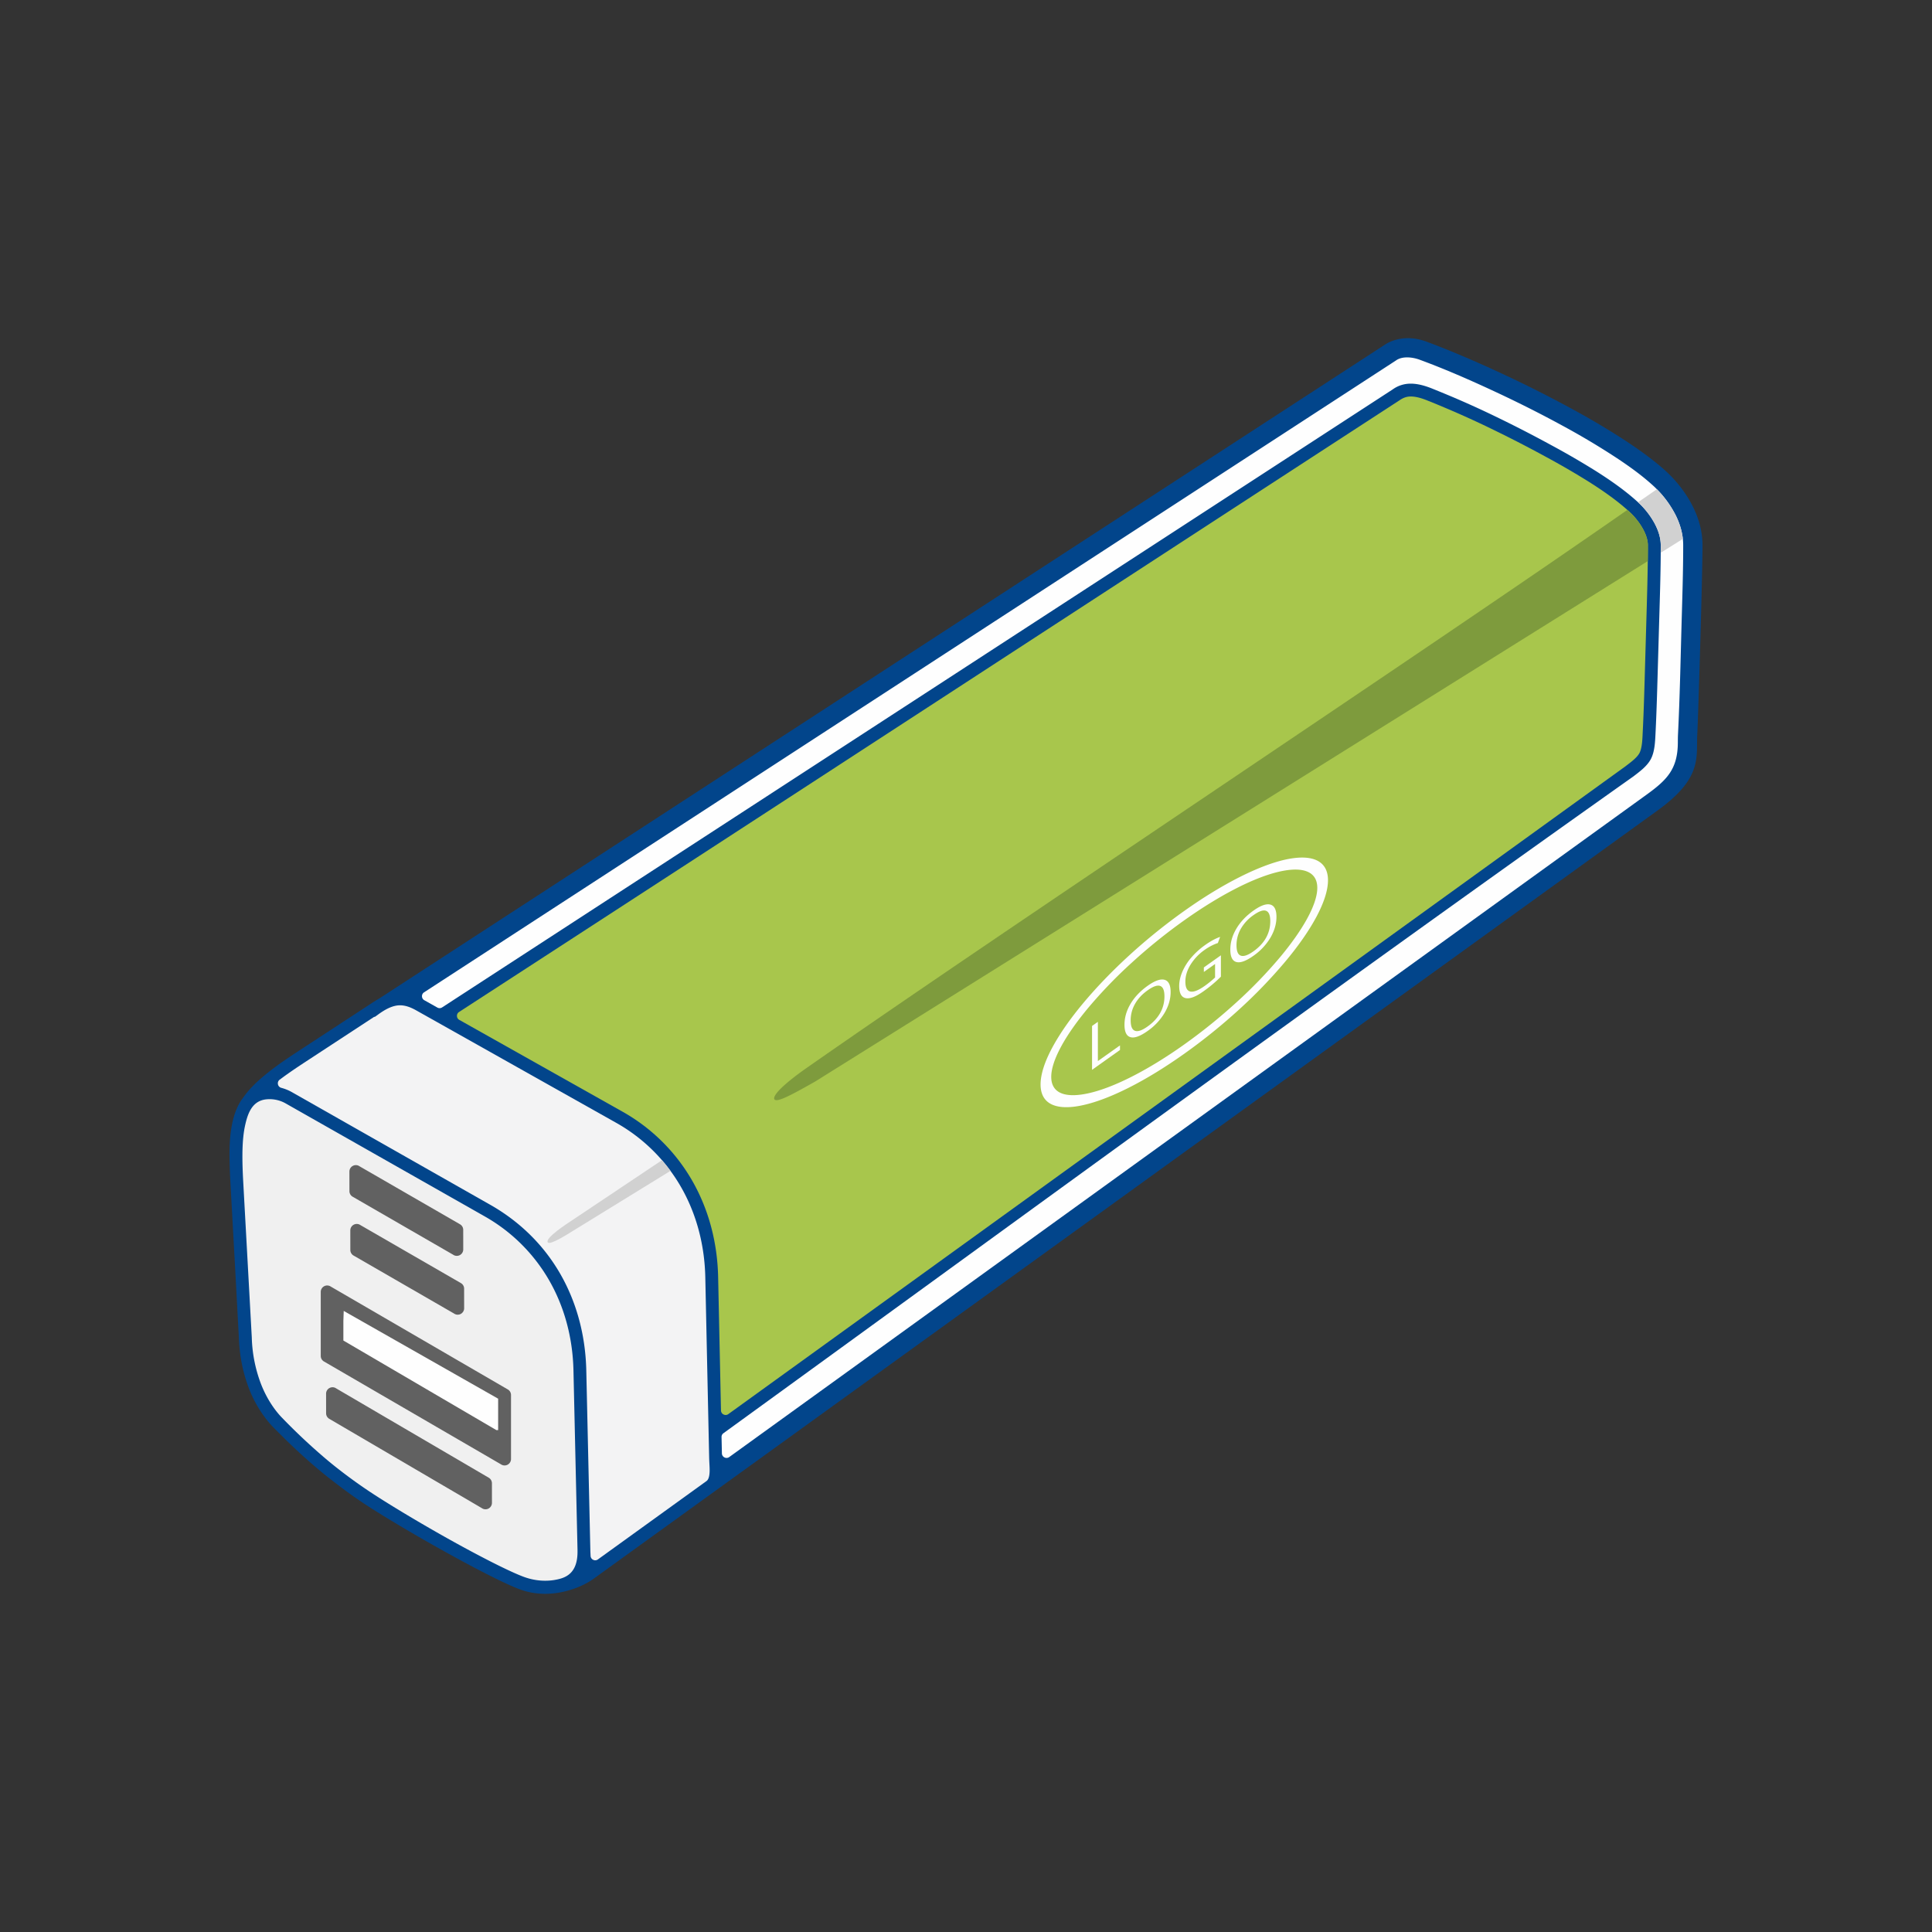
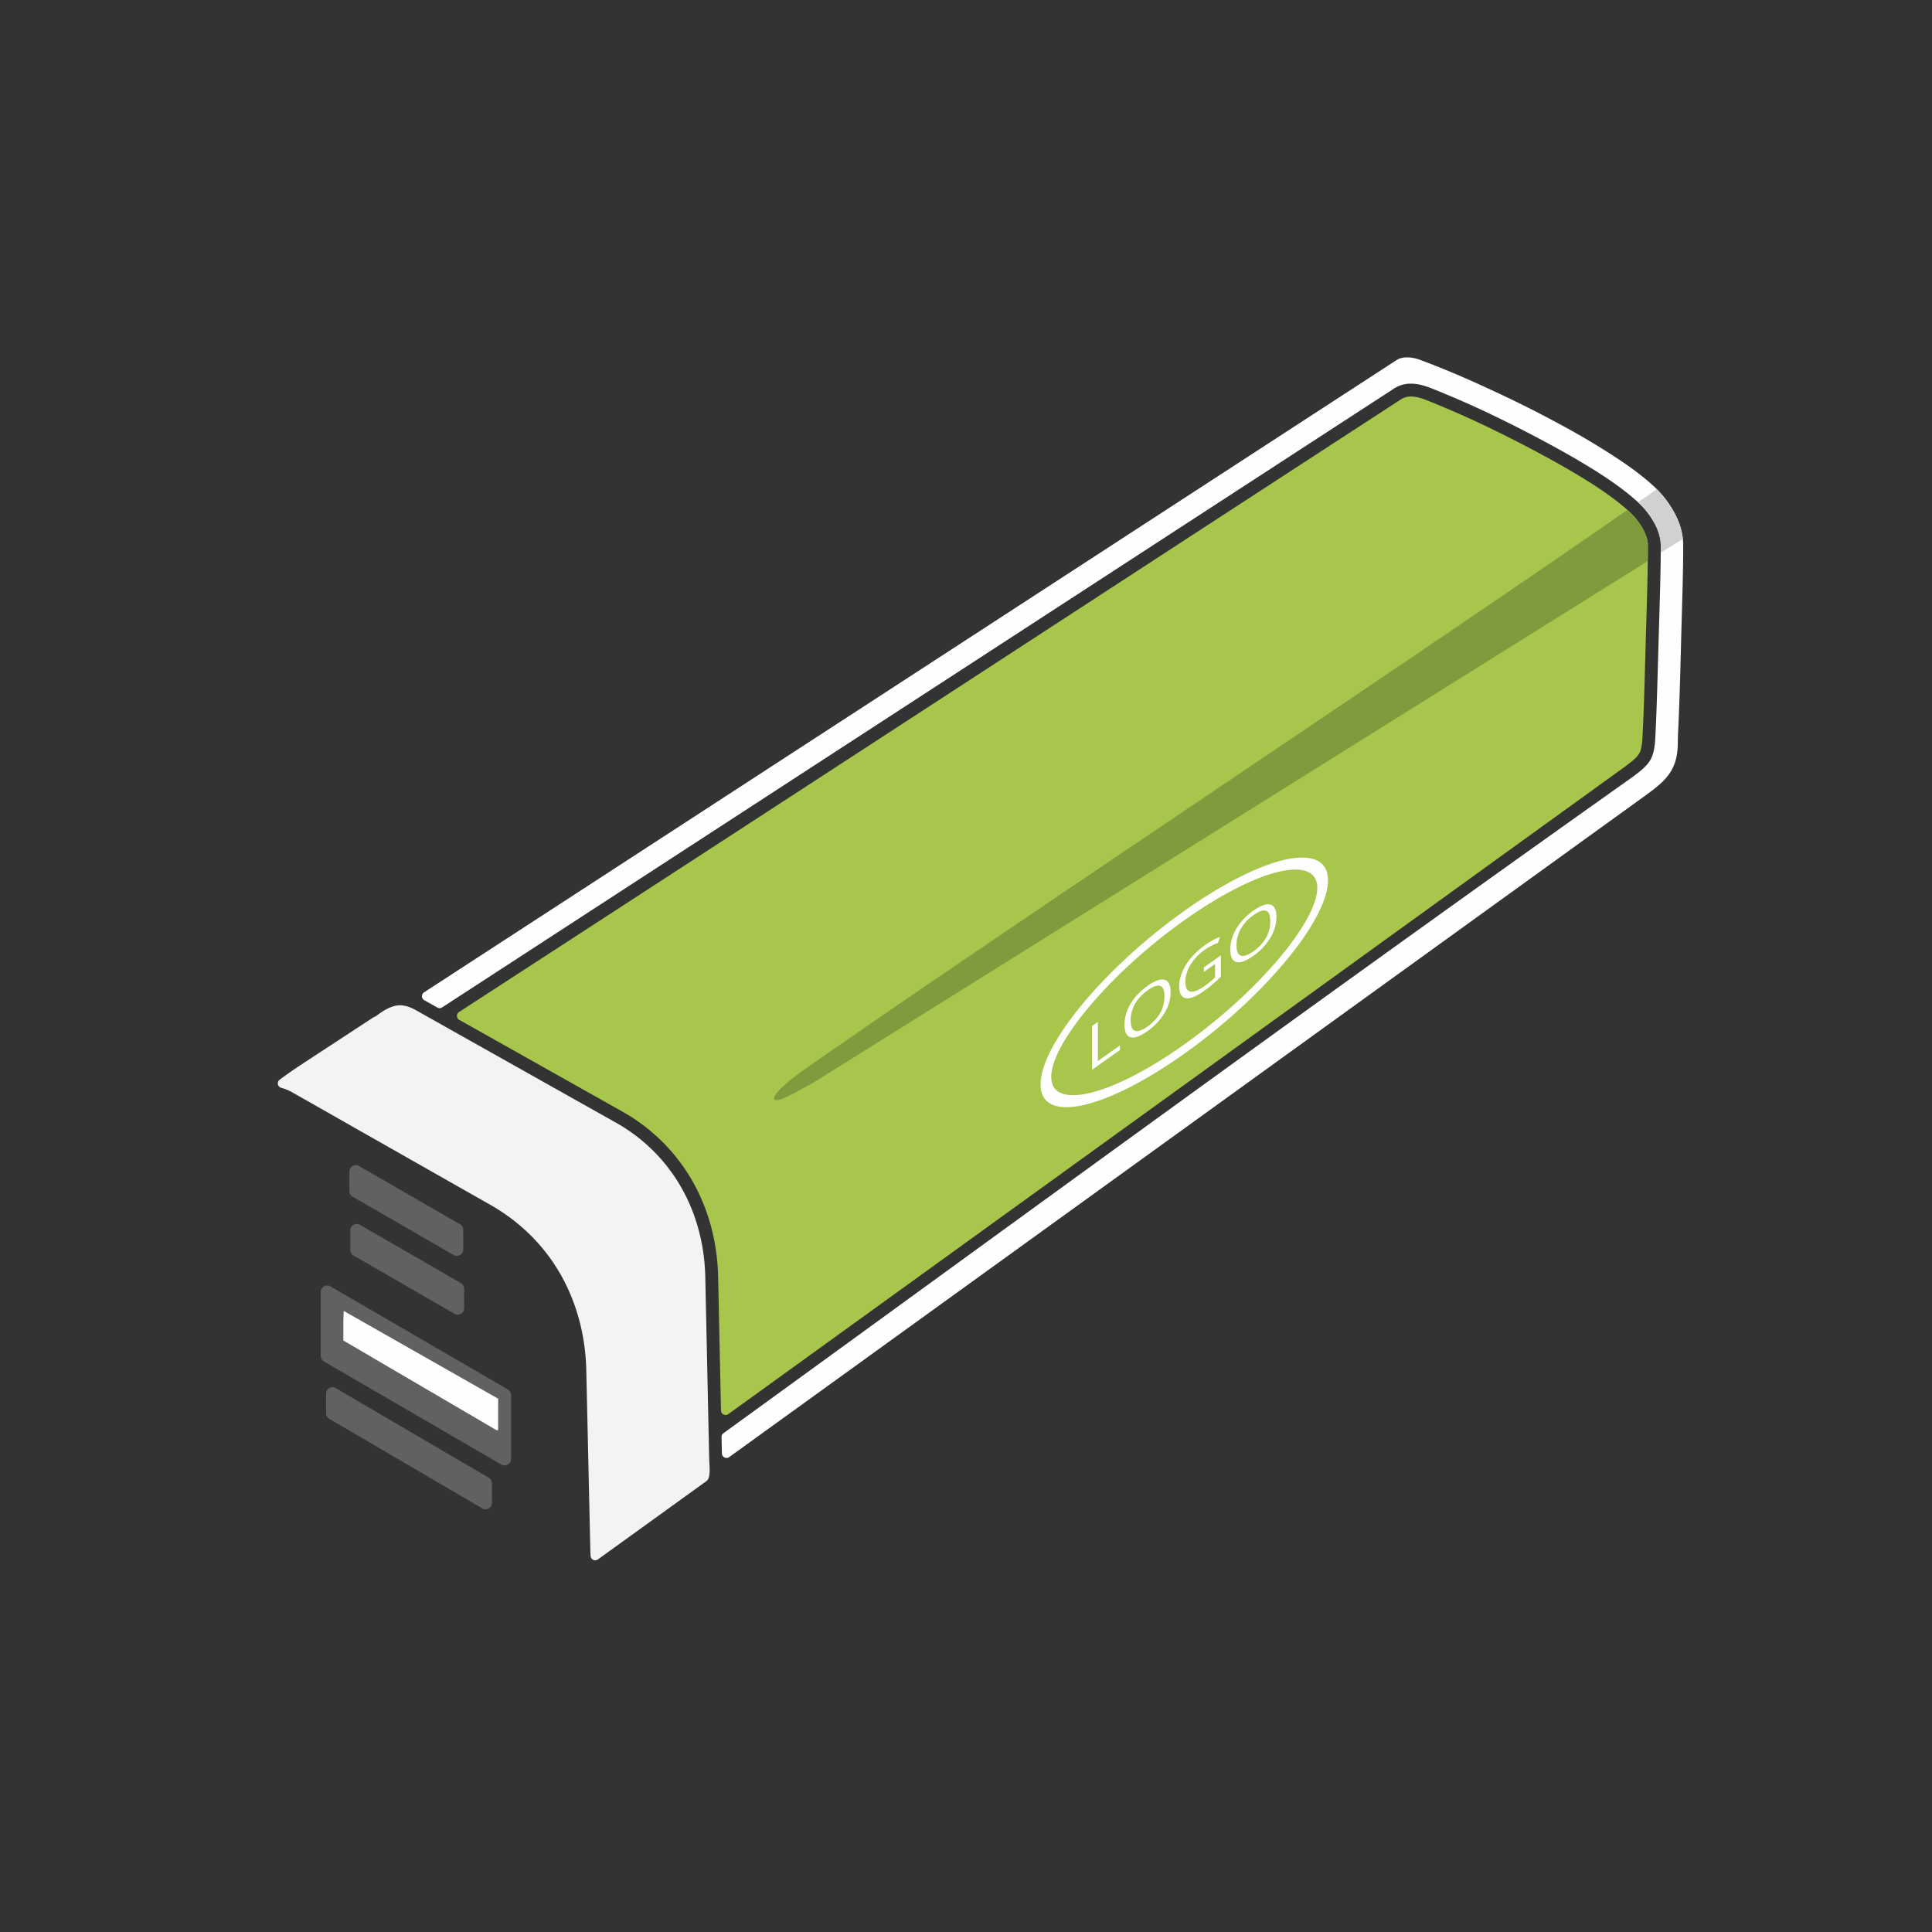
<svg xmlns="http://www.w3.org/2000/svg" id="Layer_1" version="1.1" viewBox="0 0 150 150">
  <rect x="0" y="0" width="150" height="150" fill="#333333" stroke="none" />
  <defs>
    <style>.st1,.st4{fill-rule:evenodd}.st1,.st7{fill:#fefefe}.st8{fill:#616161}.st4{fill:#d1d1d1}</style>
  </defs>
-   <path d="m23.543 81.36.564-.367 4.932-3.227.005.003c.134-.089.265-.169.393-.241l78.131-50.796c.171-.114 1.393-.865 3.168-.211 1.521.56 3.462 1.371 5.537 2.329a97.353 97.353 0 0 1 5.722 2.869 59.874 59.874 0 0 1 4.303 2.56c1.185.784 2.227 1.561 3.04 2.3.575.523 1.464 1.485 2.092 2.743.439.879.753 1.897.753 3.009 0 .988-.062 3.578-.138 6.349-.1 3.612-.225 7.471-.271 8.387-.011.217-.012.41-.013.599-.009 1.567-.018 3.056-3.059 5.252l-82.618 59.657c-.786.567-1.853.948-2.783 1.092-.866.134-1.837.111-2.815-.226-1.005-.346-3.024-1.367-5.209-2.563-2.481-1.358-5.186-2.95-6.847-4.031a34.33 34.33 0 0 1-2.116-1.502 35.85 35.85 0 0 1-1.561-1.232 45.873 45.873 0 0 1-2.96-2.723l-.008-.008c-.23-.227-.434-.432-.607-.61a6.553 6.553 0 0 1-.486-.562l-.013-.016a9.407 9.407 0 0 1-1.394-2.508 11.889 11.889 0 0 1-.677-2.945c-.037-.329-.06-.665-.069-1.005l-.264-4.926-.391-7.093a40.838 40.838 0 0 1-.056-1.479c-.044-1.5.02-3.673 1.031-4.989.999-1.48 3.092-2.851 4.685-3.887Z" style="fill:#02458b" />
-   <path d="m44.839 120.373-.315-13.96c-.056-2.564-.71-4.977-1.915-7.055a13.35 13.35 0 0 0-5.04-4.954l-15.438-8.762a2.534 2.534 0 0 0-1.529-.281c-1.039.15-1.369 1.096-1.571 2.009-.244 1.104-.247 2.52-.152 4.294l.67 12.182c.032 1.262.289 2.457.673 3.495.427 1.153 1.07 2.113 1.676 2.734a46.804 46.804 0 0 0 3.495 3.271c1.06.888 2.36 1.849 3.587 2.648 1.642 1.069 4.252 2.623 6.701 3.965 2.122 1.162 4.151 2.181 5.098 2.507.77.265 1.551.315 2.235.209.755-.129 1.865-.377 1.824-2.301Z" style="fill:#f0f0f0" />
  <path d="M21.716 83.827c.746-.565 1.529-1.078 2.311-1.59l4.957-3.246a.368.368 0 0 1 .142-.056l.249-.181c.451-.327 1.004-.66 1.572-.699.491-.034.955.158 1.375.394l15.482 8.705a13.332 13.332 0 0 1 5.04 4.954c1.245 2.147 1.862 4.581 1.915 7.055l.299 13.976c.003.162.011.323.019.484.018.36.074 1.001-.149 1.293a.35.35 0 0 1-.076.073l-8.429 6.083a.353.353 0 0 1-.367.032.35.35 0 0 1-.203-.307c-.007-.149-.016-.297-.019-.446l-.315-13.96c-.06-2.643-.718-5.242-2.048-7.536-1.301-2.243-3.164-4.043-5.416-5.321l-15.449-8.772a3.51 3.51 0 0 0-.767-.303.353.353 0 0 1-.26-.279.353.353 0 0 1 .136-.356Z" style="fill-rule:evenodd;fill:#f3f3f4" />
  <path class="st1" d="m33.955 78.226-1.009-.568a.35.35 0 0 1-.183-.302.352.352 0 0 1 .164-.314l75.457-49.056.02-.015c.499-.34 1.282-.24 1.816-.043 1.842.678 3.645 1.46 5.426 2.282 1.907.88 3.79 1.816 5.634 2.822a57.64 57.64 0 0 1 4.192 2.496c.993.656 1.976 1.357 2.858 2.159a8.076 8.076 0 0 1 1.764 2.304c.365.73.589 1.521.589 2.341 0 2.103-.074 4.206-.132 6.308-.077 2.786-.132 5.573-.271 8.357-.011.221-.012.442-.013.664-.012 2.058-.85 2.898-2.438 4.044l-71.21 51.419a.35.35 0 0 1-.371.03.354.354 0 0 1-.2-.315l-.027-1.267a.348.348 0 0 1 .149-.299c23.513-17.052 46.952-34.209 70.648-50.994.49-.376 1.064-.791 1.359-1.356.303-.581.327-1.373.359-2.018.09-1.815.136-3.632.189-5.449l.09-3.108c.058-2.005.126-4.011.126-6.018 0-.601-.208-1.197-.492-1.72a6.347 6.347 0 0 0-1.292-1.633c-.995-.905-2.117-1.685-3.252-2.404a61.764 61.764 0 0 0-3.461-2.009 97.888 97.888 0 0 0-3.968-2.05l-.027-.012a74.288 74.288 0 0 0-3.826-1.745l-.703-.293-.702-.285c-.541-.219-1.143-.402-1.732-.392a2.366 2.366 0 0 0-1.352.443L34.328 78.213a.353.353 0 0 1-.373.012Z" />
  <path class="st4" d="M128.64 37.984a8.019 8.019 0 0 1 1.454 2.006c.292.583.493 1.206.562 1.851l-1.718 1.074.002-.584c0-.601-.208-1.197-.492-1.72a6.35 6.35 0 0 0-1.271-1.614l1.463-1.013Z" />
  <path d="M35.641 78.57c24.366-15.805 48.691-31.674 73.037-47.504l.012-.008c.251-.17.505-.268.811-.274.449-.008.935.154 1.348.321l.691.28.691.29a74.217 74.217 0 0 1 3.782 1.725l.026.013a95.932 95.932 0 0 1 3.929 2.026 61.064 61.064 0 0 1 3.407 1.977c1.086.687 2.159 1.432 3.111 2.298.426.388.81.865 1.085 1.372.203.374.37.814.37 1.244 0 1.997-.064 3.994-.122 5.99l-.09 3.11c-.052 1.809-.098 3.619-.189 5.427-.023.465-.037 1.196-.25 1.604-.198.38-.735.761-1.081 1.028L56.548 109.79a.35.35 0 0 1-.371.03.354.354 0 0 1-.2-.315l-.221-10.361c-.056-2.644-.718-5.242-2.048-7.536a14.328 14.328 0 0 0-5.416-5.321l-12.631-7.103a.35.35 0 0 1-.183-.302.35.35 0 0 1 .164-.313Z" style="fill:#a8c64c;fill-rule:evenodd" />
  <path class="st8" d="m26.106 107.798 11.841 6.932a.497.497 0 0 1 .246.43l.002 1.521a.5.5 0 0 1-.789.408l-11.841-6.932a.497.497 0 0 1-.246-.43l-.002-1.521a.5.5 0 0 1 .789-.408ZM27.987 95.119l7.797 4.5c.16.092.25.259.25.432l.002 1.521a.5.5 0 0 1-.789.408l-7.797-4.5a.497.497 0 0 1-.25-.432l-.002-1.521a.5.5 0 0 1 .789-.408ZM27.917 90.552l7.797 4.5c.16.092.25.259.25.432l.002 1.521a.5.5 0 0 1-.789.408l-7.797-4.5a.497.497 0 0 1-.25-.432l-.002-1.521a.5.5 0 0 1 .789-.408Z" />
  <path d="M126.346 39.591c-15.898 11.085-48.043 32.365-63.683 43.298-1.871 1.308-2.716 2.194-2.535 2.465.18.269 1.32-.339 3.168-1.388l64.636-40.401c.005-.412.008-.823.008-1.235 0-.43-.168-.87-.37-1.244a5.34 5.34 0 0 0-1.085-1.372l-.139-.124Z" style="fill:#7e9b3d;fill-rule:evenodd" />
  <path class="st8" d="m25.682 99.89 13.744 7.986c.16.092.249.26.249.432v4.969a.499.499 0 0 1-.779.414l-13.744-7.986a.497.497 0 0 1-.249-.432v-4.969a.499.499 0 0 1 .779-.414Z" />
  <path class="st1" d="m26.659 102.558.028-.778 11.989 6.814v2.44l-.139-.002-11.878-6.954v-1.52z" />
-   <path class="st4" d="m51.396 90.077-7.017 4.692c-.306.204-2.082 1.346-1.851 1.686.17.251 1.592-.666 1.968-.898l7.561-4.652c-.21-.286-.43-.562-.661-.829Z" />
  <path class="st7" d="M91.945 70.726c1.517-1.08 2.968-1.957 4.287-2.623 1.319-.667 2.508-1.121 3.51-1.352 1.038-.234 1.879-.229 2.459.032.58.261.904.776.904 1.562s-.324 1.762-.904 2.847c-.58 1.085-1.421 2.287-2.459 3.521a38.636 38.636 0 0 1-3.51 3.639 44.936 44.936 0 0 1-4.287 3.461c-1.517 1.077-2.968 1.96-4.287 2.626-1.319.667-2.508 1.123-3.508 1.349-1.04.24-1.882.233-2.461-.027-.581-.26-.899-.781-.899-1.568s.319-1.759.899-2.842c.581-1.085 1.421-2.287 2.461-3.526 1-1.191 2.188-2.428 3.508-3.636a44.835 44.835 0 0 1 4.287-3.464Zm7.397-3.057c-.942.215-2.069.645-3.32 1.282-1.252.637-2.629 1.473-4.077 2.502a43.146 43.146 0 0 0-4.077 3.292 36.471 36.471 0 0 0-3.318 3.432c-.906 1.08-1.641 2.117-2.147 3.044-.507.929-.785 1.743-.785 2.387s.279 1.067.785 1.271c.506.205 1.241.199 2.147-.008.942-.213 2.068-.645 3.318-1.279 1.249-.634 2.629-1.471 4.077-2.5a43.403 43.403 0 0 0 4.077-3.292 36.14 36.14 0 0 0 3.32-3.434c.906-1.08 1.637-2.118 2.144-3.044.506-.924.788-1.743.788-2.389s-.281-1.059-.788-1.266c-.506-.207-1.238-.202-2.144.003Z" />
  <path class="st7" d="M84.786 83.063v-3.407c.15-.105.301-.213.453-.321v3.046l1.716-1.217v.358a964.89 964.89 0 0 0-2.169 1.541Zm6.101-6.042c0 .547-.156 1.086-.471 1.622a4.568 4.568 0 0 1-1.317 1.403c-.573.406-1.015.568-1.325.48-.312-.084-.469-.407-.469-.964s.156-1.097.469-1.624c.312-.526.757-.994 1.332-1.403.56-.398.995-.551 1.31-.463.314.087.471.407.471.951Zm-3.101 2.203c0 .461.112.729.337.808.226.08.551-.033.977-.337.432-.308.758-.658.977-1.051.22-.393.33-.821.33-1.285 0-.458-.109-.727-.328-.808-.219-.084-.545.03-.973.334-.433.307-.759.658-.984 1.059a2.56 2.56 0 0 0-.337 1.28Zm5.681-4.113 1.323-.94v1.657a10.114 10.114 0 0 1-1.368 1.147c-.591.421-1.048.591-1.377.517-.327-.074-.493-.385-.493-.94 0-.353.082-.722.243-1.102a4.3 4.3 0 0 1 .701-1.11 5.889 5.889 0 0 1 1.075-.972c.415-.295.801-.504 1.16-.628-.06.159-.118.318-.176.477-.352.118-.69.293-1.013.522a3.958 3.958 0 0 0-1.111 1.161c-.265.434-.399.873-.399 1.312 0 .458.13.716.384.77.257.056.635-.091 1.131-.445a8.07 8.07 0 0 0 .79-.644v-1.048l-.87.617v-.353Zm5.637-3.925c0 .544-.156 1.083-.471 1.621a4.596 4.596 0 0 1-1.317 1.401c-.573.406-1.015.568-1.325.482-.312-.086-.469-.407-.469-.967 0-.555.156-1.094.469-1.621.312-.528.756-.998 1.332-1.406.56-.397.996-.551 1.31-.463.315.088.471.407.471.954Zm-3.102 2.201c0 .461.111.733.337.811.225.078.552-.035.977-.337.433-.307.759-.657.98-1.053.219-.393.328-.821.328-1.285 0-.458-.109-.727-.328-.808-.219-.084-.545.03-.973.334a3.267 3.267 0 0 0-.984 1.059 2.559 2.559 0 0 0-.337 1.279Z" />
</svg>